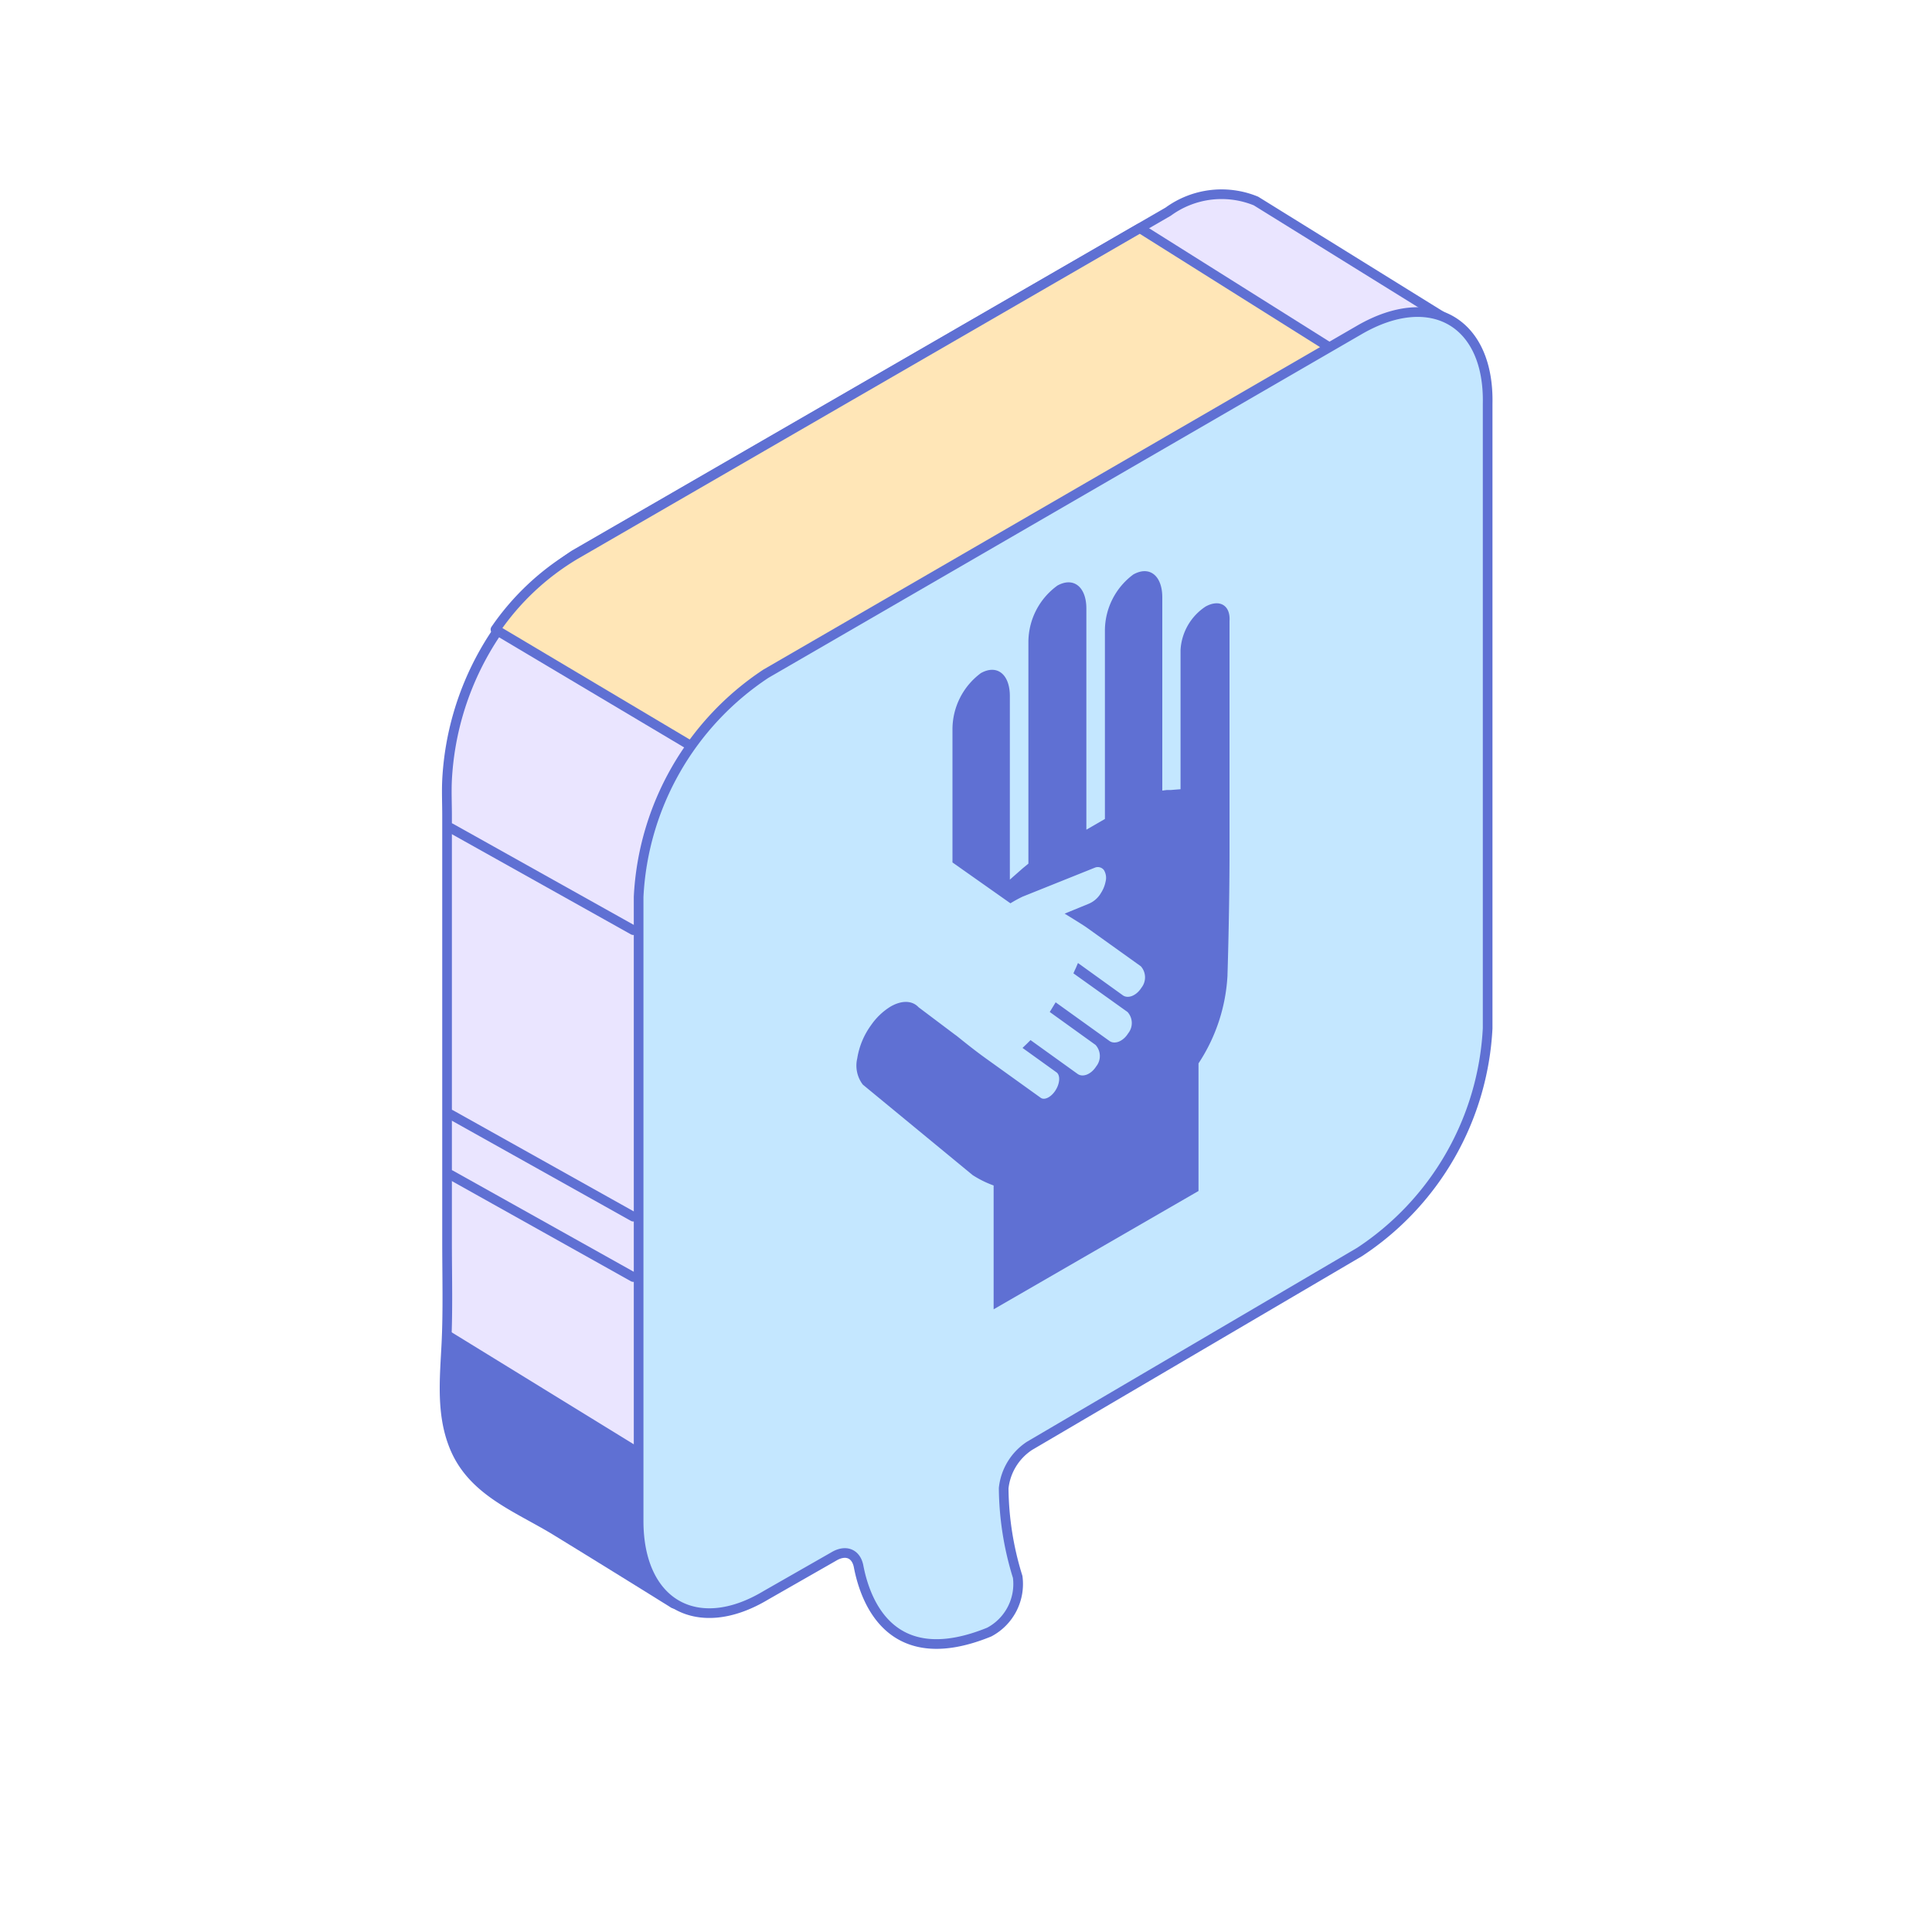
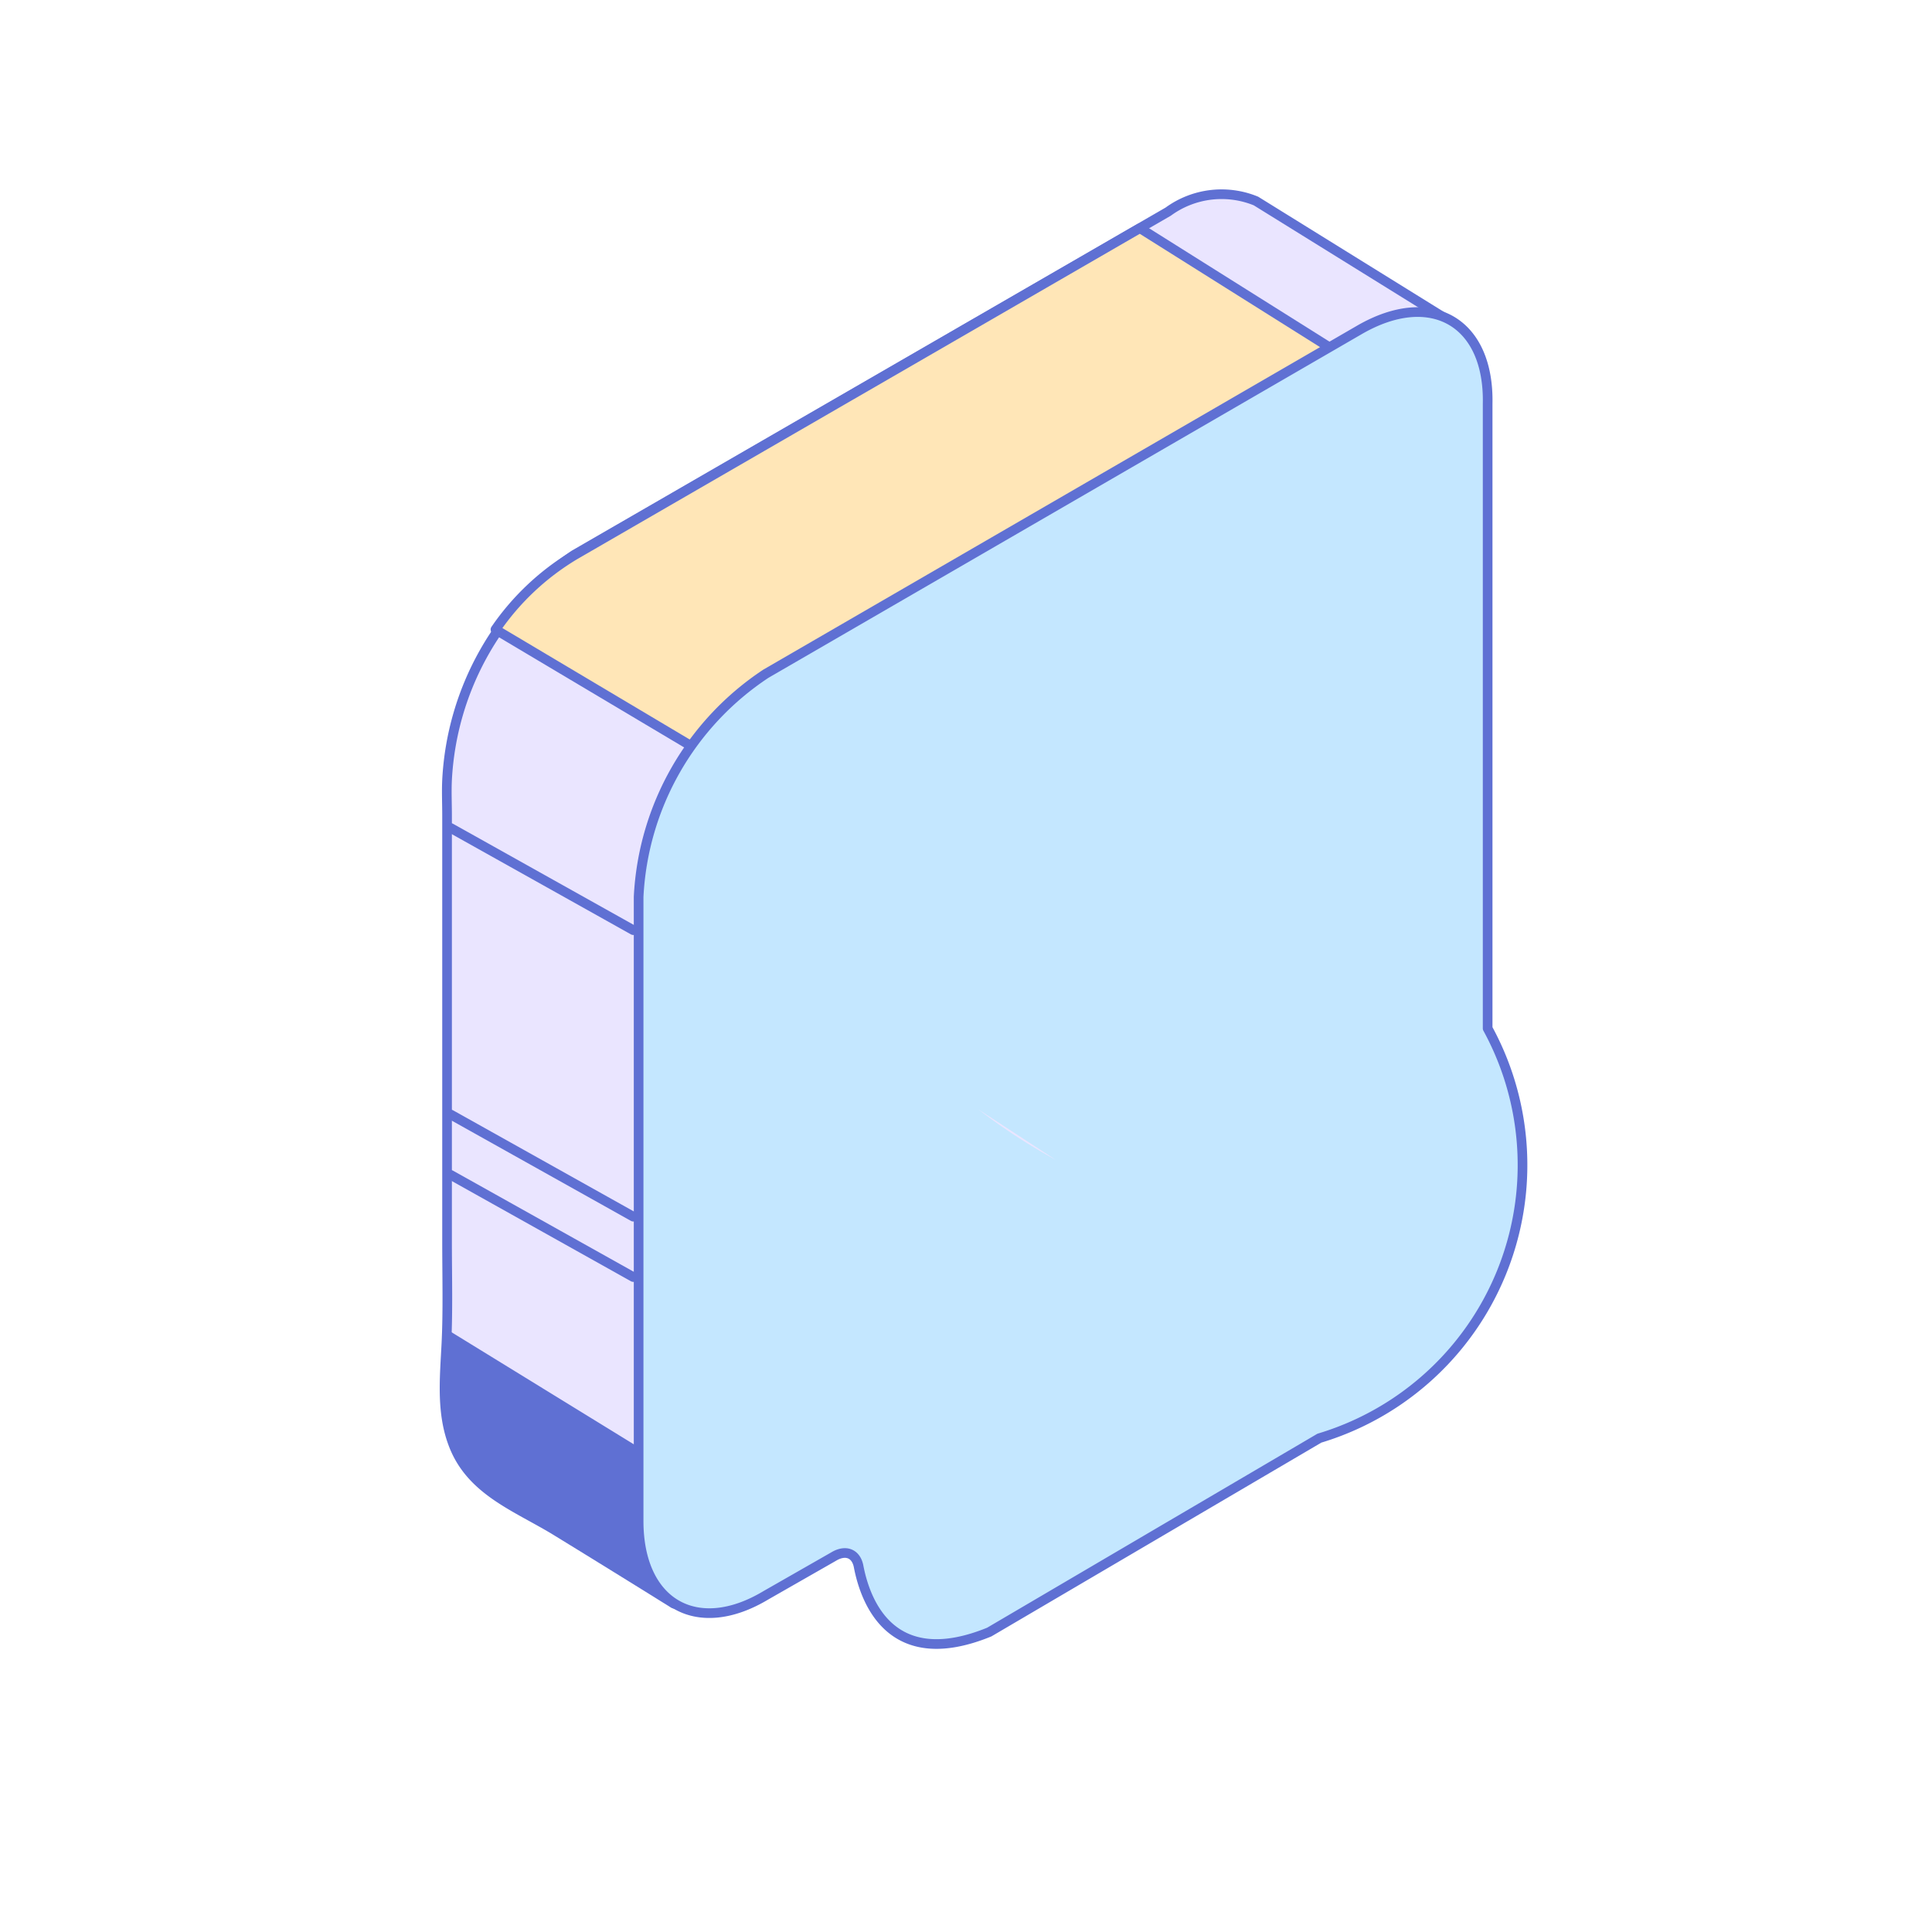
<svg xmlns="http://www.w3.org/2000/svg" id="Слой_2" data-name="Слой 2" viewBox="0 0 200 200">
  <defs>
    <style>.cls-1,.cls-5{fill:#EAE5FF;}.cls-1,.cls-2,.cls-3,.cls-4,.cls-6{stroke:#5F70D3;stroke-linecap:round;stroke-linejoin:round;}.cls-2{fill:#FFE6B7;}.cls-3{fill:#C4E7FF;}.cls-4,.cls-7{fill:#5F70D3;}.cls-6{fill:none;}</style>
  </defs>
  <path class="cls-1" d="M59.44,57.44l61.49-35.53a9.37,9.37,0,0,1,9.09-1.1l20.25,12.56m0,.26c-.88,1.89-9.23,19.37-10,22.62-.3,1.36-2.94,14.72-6,30.31h0v7.77a27.36,27.36,0,0,1-4.13,13.53h0c-3.12,16.25-5.8,30.13-5.88,30.48h0L96,147.83H94m34-62.08L95.54,143.18a53.87,53.87,0,0,0,.83-6.81L70,166a.3.3,0,0,1-.26,0q-6-3.74-12.08-7.47c-4.17-2.57-9-4.19-10.79-9.18-1.2-3.27-.83-6.83-.66-10.24s.07-7,.07-10.47V84.44c0-1.24-.06-2.49,0-3.72A30,30,0,0,1,59.44,57.44Z" />
  <path class="cls-2" d="M59.52,57.44,118,23.62l29,18.23L84.47,75,71.29,77.07l-20-11.9A26.35,26.35,0,0,1,59.52,57.44Z" />
-   <path class="cls-3" d="M140.78,34.12,79.29,69.74a29.45,29.45,0,0,0-13.18,23.1v64.61c0,8.52,6,12,13.18,7.69l7-4c1.23-.75,2.32-.35,2.59,1,.74,3.87,3.51,10.9,13.53,6.81a5.63,5.63,0,0,0,2.94-5.71,31.73,31.73,0,0,1-1.45-9.18,6,6,0,0,1,2.68-4.39l34.17-20.07A29.52,29.52,0,0,0,154,106.46V41.8C154.18,33.37,148.2,29.86,140.78,34.12Z" />
+   <path class="cls-3" d="M140.78,34.12,79.29,69.74a29.45,29.45,0,0,0-13.18,23.1v64.61c0,8.52,6,12,13.18,7.69l7-4c1.23-.75,2.32-.35,2.59,1,.74,3.87,3.51,10.9,13.53,6.81l34.17-20.07A29.52,29.52,0,0,0,154,106.46V41.8C154.18,33.37,148.2,29.86,140.78,34.12Z" />
  <path class="cls-4" d="M46.42,138.3l19.32,11.88v8.51L67,163.86l-15.67-9.69a8.49,8.49,0,0,1-2.15-1.9h0a13.5,13.5,0,0,1-2.89-6.92l0-.28a9.8,9.8,0,0,1-.05-1.33Z" />
  <path class="cls-5" d="M109.29,120.07a60.78,60.78,0,0,1-8-5.22Z" />
  <line class="cls-6" x1="46.65" y1="85.71" x2="65.56" y2="96.29" />
  <line class="cls-6" x1="46.65" y1="115.37" x2="65.56" y2="125.95" />
  <line class="cls-6" x1="46.65" y1="121.62" x2="65.56" y2="132.2" />
-   <path class="cls-7" d="M124.8,62.79a5.77,5.77,0,0,0-2.59,4.49V81.7l-1,.08-.41,0-.48.06v-20c0-2.25-1.32-3.31-3-2.37a7.25,7.25,0,0,0-2.94,5.78V84.78l-1.92,1.11V63c0-2.25-1.33-3.31-3-2.38a7.24,7.24,0,0,0-3,5.78v23l-.58.48-.41.36-.93.82v-19c0-2.25-1.32-3.32-3-2.38a7.25,7.25,0,0,0-2.94,5.78V89.28l6,4.23a13.08,13.08,0,0,1,1.26-.69l7.48-3a.8.8,0,0,1,.93.24,1.53,1.53,0,0,1,.18,1.2,3.31,3.31,0,0,1-.46,1.15,2.66,2.66,0,0,1-1.34,1.17l-2.44,1s1.87,1.14,2.3,1.45l5.59,4a1.73,1.73,0,0,1,.06,2.22c-.52.82-1.38,1.17-1.93.78l-4.64-3.34-.22.52-.11.23-.14.32,5.6,4a1.7,1.7,0,0,1,.06,2.22c-.51.82-1.38,1.17-1.93.78l-5.57-4-.61,1,4.74,3.41a1.71,1.71,0,0,1,.07,2.22c-.52.82-1.38,1.17-1.93.78l-4.87-3.5-.2.2-.18.18-.45.43,3.52,2.53c.4.29.36,1.12-.09,1.84s-1.15,1.08-1.55.79l-5.78-4.15c-1.58-1.14-3-2.35-3.06-2.36h0v0l-3.8-2.86c-.66-.71-1.74-.74-2.9-.07a6.78,6.78,0,0,0-2,1.9,8,8,0,0,0-1.45,3.47,3.25,3.25,0,0,0,.58,2.71l11.36,9.36a10.54,10.54,0,0,0,2.18,1.08v12.82l21.21-12.25V110.08a18.25,18.25,0,0,0,3-9.12v-.06s.21-6.45.21-12.92V64.29C127.39,62.64,126.23,62,124.8,62.79Z" />
</svg>